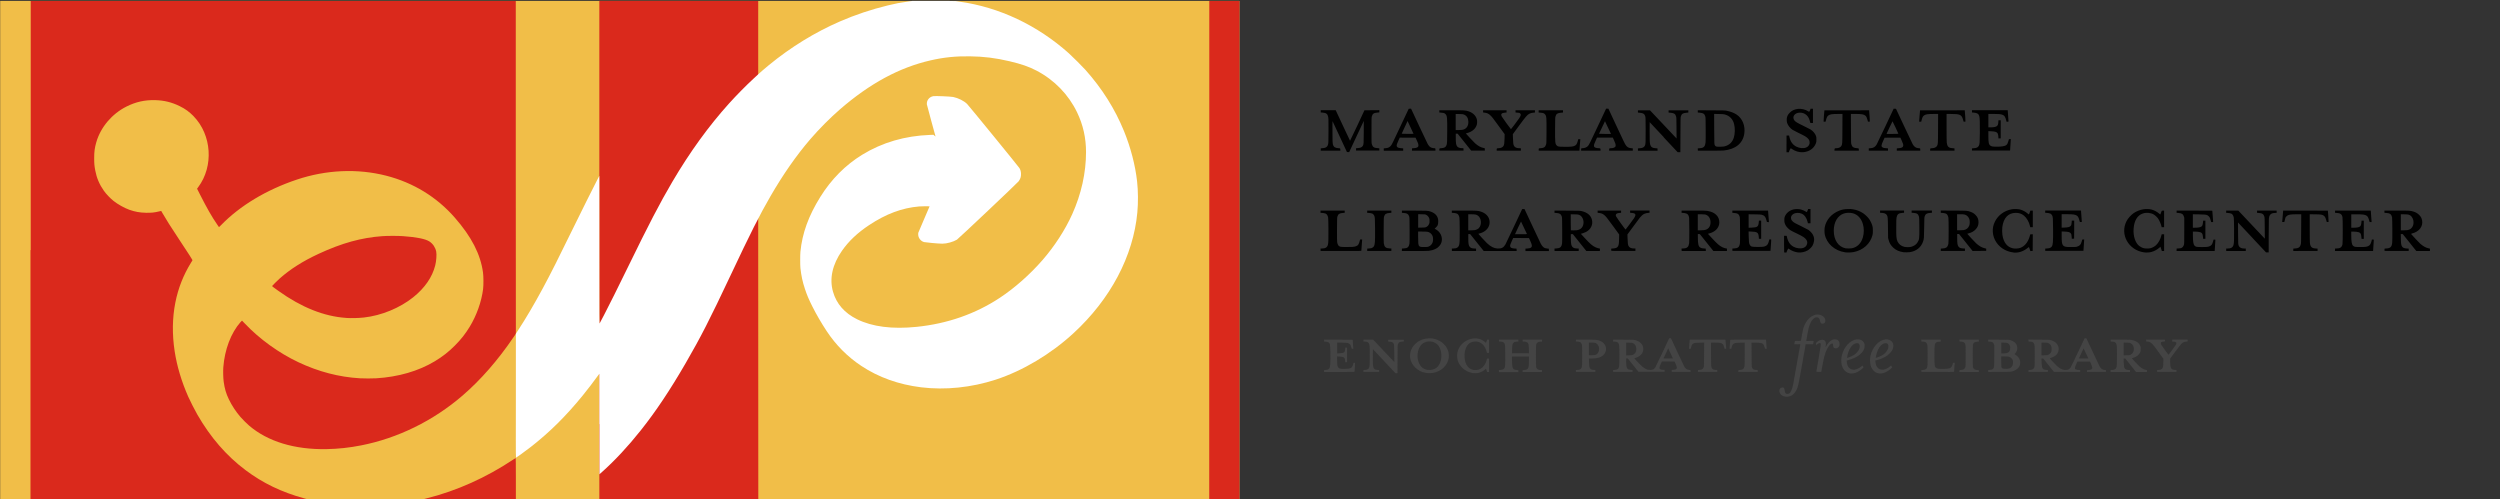
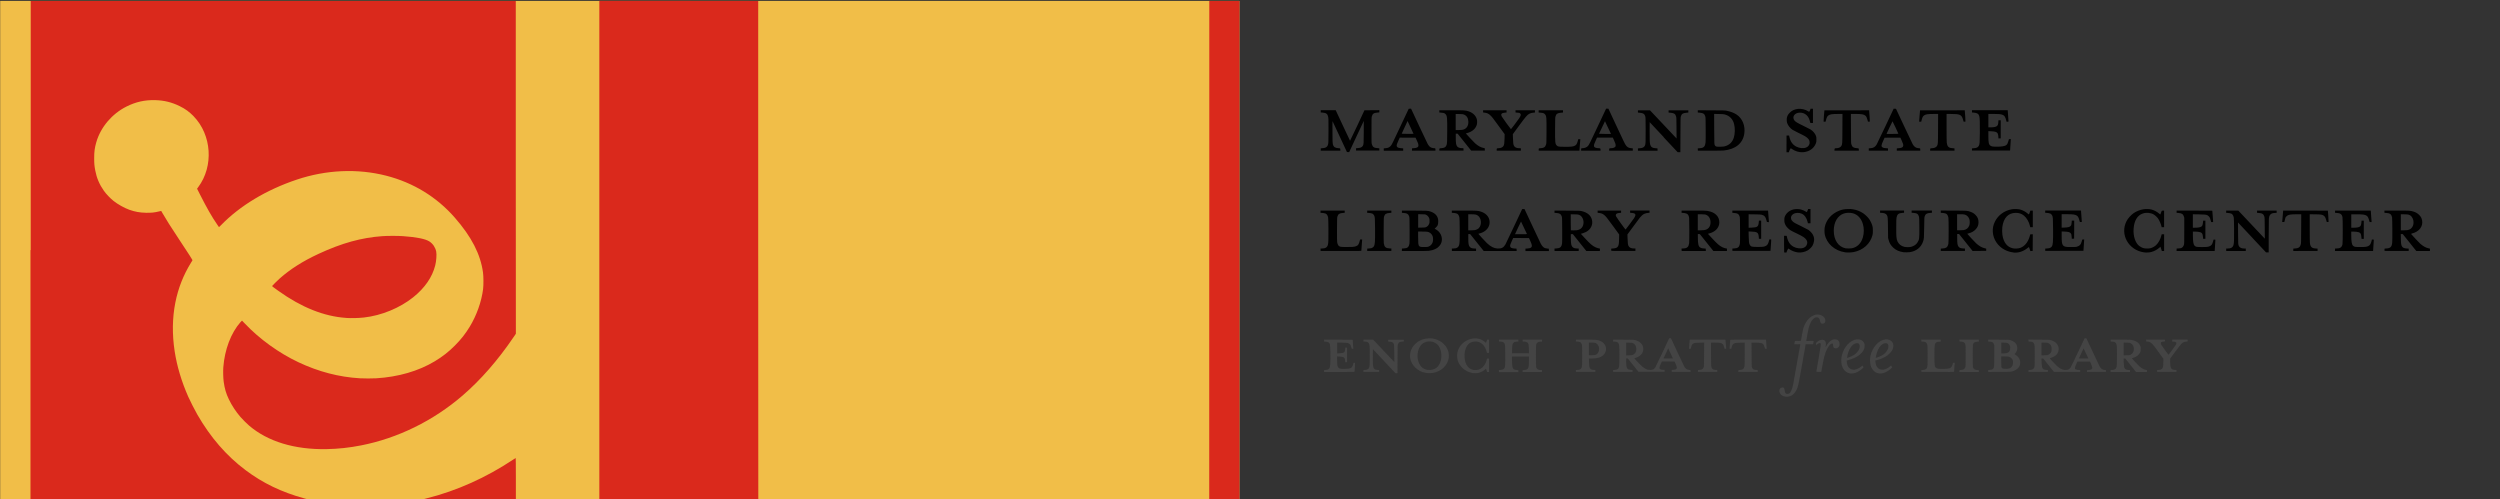
<svg xmlns="http://www.w3.org/2000/svg" id="Layer_1" data-name="Layer 1" version="1.1" viewBox="0 0 8192 1635.5">
  <rect x="0" y="0" width="8192" height="1635.5" fill="#333333" stroke="none" />
  <defs>
    <style>
      .cls-1 {
        fill: #f1be48;
      }

      .cls-1, .cls-2, .cls-3, .cls-4, .cls-5 {
        stroke-width: 0px;
      }

      .cls-2 {
        fill: #000;
      }

      .cls-3 {
        fill: #da291c;
      }

      .cls-4 {
        fill: #444;
      }

      .cls-5 {
        fill: #fff;
      }
    </style>
  </defs>
  <g id="text">
    <path id="text-2" class="cls-2" d="M5846.4,827.2c-.2-.2-.4-12.6-.4-27.5v-27.1h4.3c4,0,4.3,0,4.6,1.3,3.4,17.6,10.4,28.4,22.8,35,9,4.8,22.8,6.4,30.7,3.7,7.3-2.5,11.4-6.8,13.1-13.5,1.2-5,.5-9-2.7-13.7-4.3-6.4-10.3-10.4-31.4-20.5-20.1-9.6-22.7-11.2-28.7-17.2-5.5-5.4-8-9.3-10.3-15.7-1.3-3.7-1.5-5.1-1.5-11.2s.2-7.4,1.5-10.8c4.5-11.6,14.6-20.1,27.9-23.6,6.6-1.8,17.7-1.8,24.8,0,4.9,1.2,13.6,5,17.5,7.6l1.8,1.2,1.5-2.5c.8-1.4,1.8-3.7,2.2-5.2l.7-2.7h7.9v46.8h-8.6l-1-4.5c-2.8-12.6-10-22.8-19-26.8-9.3-4.1-20.7-3.6-28.1,1.2-5.8,3.7-8.3,9.1-7,15.1.8,3.9,2.3,6.2,5.8,9.4,4.2,3.8,8.8,6.3,28.8,15.9,9.9,4.8,19.8,9.8,22,11.3,5.4,3.6,12.1,10.7,14.7,15.7,3.8,7.2,4.9,13.3,3.9,20.6-.8,5.8-2.7,11.5-5.3,16-2.8,4.7-10.4,12.1-15.5,15-9.7,5.5-22.1,8-32.7,6.6-9.3-1.2-21.6-6.1-28-11.1-1.8-1.5-2.4-1.7-3.1-1.1-1.2,1-4.8,8.4-5.2,10.7l-.4,2h-3.6c-2,0-3.8-.2-4-.4h0ZM6045.8,826.7c-34-4.9-60.7-28.7-66.5-59.3-1.1-6-1.1-17,0-22.9,4.6-24,22.2-44.2,47-54,10-3.9,16.7-5.2,28.7-5.5,8.8-.3,11.5-.1,17.3.9,11.9,2,23.4,6.5,32.9,12.9,5.9,4,14.6,12.2,19,18.1,4.4,5.9,9.2,15.9,11.2,23.2,1.4,5.1,1.5,6.8,1.6,15.5,0,8.2-.2,10.6-1.2,14.8-7.1,28.2-30.7,49.5-61.3,55.5-8.2,1.6-21,2-28.7.9h0ZM6068.8,813.4c17.2-3.5,29.8-16.1,35.4-35.4,4.1-14.2,4.2-30,0-44.1-5.3-18.3-17.2-31-32.7-35-9.3-2.4-21-2.2-29.5.7-20.5,6.8-33.2,28.4-33.1,56.3,0,30.9,15,53.1,38.9,57.8,4.3.8,16.4.7,21-.2h0ZM6597.5,827.2c-9.4-1-19.4-4-28-8.4-23-11.8-38.1-34.4-39.5-59-.7-12,1.5-22.5,7-33.7,10.4-21.2,31.3-36.4,55.7-40.4,7.9-1.3,20.4-.9,26.7.8,9.4,2.6,18.4,7.4,24.7,13.1,4.5,4.1,4.2,4.2,7.1-4l1.9-5.5h8v54.3h-8.5l-.7-3.3c-3.1-13.8-10.9-27.4-19.9-34.6-7.9-6.4-16.1-9.1-26.9-9-24.6.1-39.9,16.4-43.9,46.6-.9,6.6-.7,18.7.3,25.6,3.6,24.6,15.5,39.8,34,43.9,6.9,1.5,17.7,1,23.8-1.1,14.9-5.1,26.1-18.6,31.8-38.4.8-2.7,1.4-5.2,1.4-5.6s1-.8,4.3-.8h4.3l-.2,27.3-.2,27.3-3.8.2-3.8.2-1.9-5.9c-1-3.3-2.1-6.3-2.4-6.8-.4-.6-1.6,0-5.5,3.2-13.8,11-29.9,16-46,14.3h0l.2-.3ZM7026,827c-51.2-6.9-80.3-58.8-57.7-102.5,4.6-8.9,14.1-19.6,23-25.9,8.6-6.1,21.4-11.2,32.5-12.9,8.6-1.4,20.4-.9,27.3,1.2,9.3,2.8,17.8,7.4,24.5,13.4,2.4,2.2,3.2,2.6,3.6,2,.4-.7,1.4-3.2,4.1-10.8.4-1.2.8-1.3,4.2-1.3h3.8v54.3h-8l-.4-1.9c-1.7-8.1-6.3-18.8-11-26-3-4.5-9.7-10.9-14.2-13.6-9.8-5.9-24.4-7.3-35.9-3.5-17.9,5.9-28.4,23.1-30.4,49.6-1.8,24.2,5.6,47.1,18.6,57,4.4,3.3,10.8,6.4,15.8,7.4,5.1,1.1,15,1.1,20.2,0,5.8-1.2,13.7-5.4,18.6-9.8,8.1-7.4,15.1-20.1,18.1-33.1l.7-3h8v54.9h-7.5l-1.5-5c-.8-2.7-1.9-5.9-2.4-7l-.8-2-3.1,2.9c-6.9,6.3-16.9,11.7-26.5,14.3-6.1,1.7-16.5,2.3-23.4,1.3h-.2ZM6237.9,826.6c-14.9-2.2-25.4-6.9-34.2-15.2-8.1-7.6-12.4-14.8-15.3-25.8l-1.5-5.8-.4-32.4c-.4-35.7-.6-37.8-4-43.1-2.9-4.5-9.3-6.8-18.9-6.9h-3v-7.5h78.6v7.3l-5.3.4c-12.7.9-17.1,4.2-19.3,15.2-.8,3.9-1,9.2-1,34.6s0,35.4,4.3,44.2c4.3,8.7,11.7,14.6,21.9,17.2,5.2,1.4,17.4,1.4,22.5,0,9-2.4,16.3-7.2,20.4-13.6,6.6-10.1,6.9-12.7,6.6-50.9-.2-24.5-.4-31-1.1-33.7-2.5-9.5-6.5-12.2-19.1-13.1l-5.1-.3v-7.3h66.5v7.3l-5.3.4c-11.7.8-16.3,3.8-18.7,12.2-.9,3-1,7.8-1.4,35.6-.4,34.4-.6,37.1-3.6,46-6.6,19.4-22.4,31.9-44,34.9-4.2.6-16.2.7-19.4.2h-.2ZM7382,780.7c-24-25.5-44.7-47.5-46-49l-2.5-2.6.2,35c.2,36.8.2,37.5,2.9,42.5,2.7,5.2,8.8,7.8,18.1,7.8h4.3v8.1h-64.2v-8.1h4.3c11.4,0,17.2-3.5,19.7-11.8,1.7-5.7,2.1-18.3,1.8-52.7-.2-21.4-.5-34.7-1-36.9-1.2-6.4-3.9-10.8-7.8-12.9-2.2-1.1-9.5-2.4-13.8-2.5h-3.3v-7.5h39.8l43.4,46,43.4,46-.2-34.3c-.2-30.6-.3-34.7-1.2-37.8-2.5-8.5-7-11.5-18.7-12.2l-5.3-.4v-7.3h64.2v7.3l-5.7.4c-8.1.5-11.4,1.6-14.6,4.9-3.2,3.3-4.4,6.9-5.2,14.9-.3,3.1-.6,28.9-.6,57.6v51.9h-8.6l-43.6-46.4h.2ZM4327.2,818.3v-4h4.3c11.4,0,17.2-3.5,19.7-11.8,1.7-5.6,2.1-19,1.8-53.1-.2-20.9-.5-34.3-1-36.5-1.2-6.4-3.9-10.8-7.8-12.9-2.2-1.1-9.5-2.4-13.8-2.5h-3.3v-7.5h79.2v7.3l-5.3.4c-11.7.8-16.3,3.7-18.7,12.2-.9,3.1-1,7.3-1.2,41-.1,26.3,0,39,.5,42.3.8,5.7,3.2,11.1,5.7,12.8,4.1,3,5.7,3.2,23.5,3.4,18.1.2,26-.3,31.8-2.3,7.7-2.6,9.9-5.9,13.6-20l.6-2.5h6.8l-.2,2.2c-.3,2.8-2.5,32.8-2.5,34.3s-1.1,1.1-66.8,1.1h-66.8v-4h-.1ZM4480,818.5l.2-3.9,5.5-.4c3-.2,6.3-.6,7.2-.8,3.4-.9,7-3.2,8.6-5.7,4.1-6.3,4.6-13.7,4.3-57.8-.3-35.9-.5-38.7-3-43.8-1.3-2.5-3.6-5-5.7-6.1-2.2-1.1-9.5-2.4-13.8-2.5h-3.3v-7.5h79.2v7.3l-5.3.4c-11.7.8-16.3,3.7-18.7,12.2-.9,3.1-1,7.3-1.2,43.3-.1,26.4,0,41.2.4,43.9,1.9,12.4,6.3,16.3,18.9,16.9l5.9.3v7.9h-79.3l.2-3.9v.2ZM4593.8,818.4v-4l5.9-.3c12.7-.6,17.1-4.5,18.9-16.9.4-2.7.6-17.5.4-43.9-.2-36-.3-40.2-1.2-43.3-2.5-8.5-7-11.5-18.7-12.2l-5.3-.4v-7.3h39.7c42.8,0,45.7.2,54.2,3.1,16.4,5.6,25.1,16.4,25.1,31.3s-2.8,15.6-8.6,21.8l-3.1,3.3,2.8,1.4c15.3,7.8,23.8,25,20.1,40.7-1.5,6.3-4.2,11-9.3,16.1-3.9,4-5.6,5.2-10.7,7.7-6.6,3.3-13.9,5.4-22.2,6.4-3.3.4-20.1.6-46.7.6h-41.5v-4h.2ZM4681.1,808c6.5-2.6,10.6-6.9,13.4-13.9,1.7-4.4,1.9-14.4.2-19.3-1.6-4.9-4.7-9-8.9-11.8-5.4-3.7-8.9-4.2-25.3-4.2h-13.6v17.5c0,9.6.3,19.4.6,21.7,1.3,10.2,4.1,11.8,20.5,11.5,8.5-.1,10.2-.3,13-1.4h0ZM4673.2,744.1c4.4-2.2,7.1-4.9,9.3-9.6,1.7-3.6,1.8-4.2,1.8-10.2s-.3-7-1.3-9.7c-1.7-4.4-5.7-8.7-9.8-10.7-3.2-1.6-3.6-1.6-14.7-1.8l-11.4-.2v44.1l11.4-.2c11.2-.2,11.5-.2,14.8-1.9h0v.2ZM4757.4,818.3v-4h4.3c11.4,0,17.2-3.5,19.7-11.8,1.7-5.6,2.1-19,1.8-53.1-.2-20.9-.5-34.3-1-36.5-1.2-6.4-3.9-10.8-7.8-12.9-2.2-1.1-9.5-2.4-13.8-2.5h-3.3v-7.5h39.5c43.5,0,46.2.2,56.1,3.5,14.6,4.9,24.4,14.4,27.3,26.7,2.7,11.4-.4,22.9-8.3,31.3-6.1,6.5-12.6,10.2-22.1,13-3,.8-5.5,1.6-5.6,1.7-.3.3,23.6,26.1,28.2,30.5,12.2,11.5,23,17,34.6,17.6,13.2.7,19.8-2.8,26-13.4,1.3-2.2,14.1-29.2,28.6-60l26.3-55.9h7.6l25.3,54.2c13.9,29.8,26.6,56.7,28.2,59.7,3.9,7.2,9.1,12.7,13.7,14.2,1.7.6,5.2,1.2,7.8,1.4l4.6.3.2,3.9.2,3.9h-76.9v-7.9l5.9-.3c6.8-.4,10.7-1.6,13.1-3.9,3.4-3.4,2.7-8.1-3.3-21.4l-4.1-8.9-25.9-.2-25.9-.2-4,8.8c-5,11.1-6.1,14.2-6.1,17.4,0,5.3,4.4,7.8,15,8.4l6.1.3.2,3.9.2,3.9h-108l-22.2-27.7-22.2-27.7h-6.1v13.7c0,18.4,1,23.9,5.2,28.6,2.7,3,7.1,4.6,14.3,4.9l5.9.3v7.9h-79.2v-4h0v-.2ZM5003.5,766.8c-1.4-3.4-19.1-40.9-19.4-40.9s-4.4,8.7-9.3,19.2-9.3,19.9-9.7,20.8l-.8,1.6h19.7c15.6,0,19.7-.2,19.4-.7h0ZM4831.7,754.2c5.2-.7,11.6-3.8,14.4-7,10.1-11.1,8.3-32.6-3.4-40.7-5.3-3.6-8.7-4.3-20.9-4.3h-10.6v52.6h8.2c4.5,0,10.1-.3,12.3-.6h0ZM5093.8,818.4v-4l5.9-.3c12.7-.6,17.1-4.5,18.9-16.9.4-2.7.6-17.5.4-43.9-.2-36-.3-40.2-1.2-43.3-2.5-8.5-7-11.5-18.7-12.2l-5.3-.4v-7.4l41.8.2c40.4.2,41.9.2,47.1,1.5,18.5,4.3,30.1,14,33.7,28.2,2.1,8.2,1.3,15.5-2.4,23.4-3.4,7-9.7,13.2-17.4,17-3,1.5-8,3.4-11,4.3l-5.5,1.5,12,13c19.1,20.7,25.7,26.4,36.1,31.2,4.4,2,11,4.1,13.3,4.1s1,.6,1,4v4h-44.5l-22-27.6-22-27.6h-6.6l-.2,7.8c-.2,9.7.7,23.6,1.9,27.5,2.5,8.3,8.3,11.8,19.7,11.8h4.3v8.1h-79.2v-4h0ZM5167.8,754.2c8.1-1,14.9-5.7,18.2-12.3,7-14.3,1.3-32.9-11.7-38-3-1.2-4.5-1.3-15.3-1.5l-12-.2v26c0,14.3.2,26.1.4,26.4.6.6,15.5.4,20.4-.2v-.2ZM5279.7,821.6c-.2-.4-.2-2.2-.1-3.9l.2-3.1,5.8-.4c9-.5,13.5-2.5,16.2-7.1,2.6-4.5,3.3-8.8,3.6-24.3l.3-14.5-18.9-26c-21.2-29.1-25.3-34.3-30.9-38.4-4.8-3.6-8.8-5.1-15.5-6l-5.3-.6v-7.3h76.9v7.3l-4.8.4c-8.6.7-12.5,2.9-12.5,7.1s1,3.8,2.5,6.5c2.5,4.8,28.7,41.2,29.5,40.9.5-.1,23.3-30.7,27-36.2,8.7-12.8,6.9-17.3-7.5-18.4l-4.6-.4v-7.3h63.6v7.5h-2.5c-4.5,0-11.6,1.6-15.1,3.4-4.2,2.1-9.5,6.7-14.1,12.4-1.9,2.3-11.8,15.6-22,29.6l-18.7,25.4.4,13.3c.4,13.6,1.2,20.5,3,24.1,3,5.9,8.7,8.6,18.5,8.6h4.3v8.1h-39.3c-32.8,0-39.4-.1-39.6-.8h-.4ZM5510.1,818.4v-4l5.9-.3c7.3-.4,10.9-1.6,14-4.7,2.6-2.6,4-6.3,5-12.6.8-5.3.7-76.8,0-82.4-1.1-8.1-3.5-12.3-8.3-14.4-3.1-1.4-9.1-2.5-13.8-2.5h-2.7v-7.5h39.5c32,0,40.4.2,44.7.9,16.7,2.7,28.3,9.5,34.9,20.2,4.1,6.7,5.6,16.1,3.9,24-3,14.2-14.1,24.7-31.4,29.5l-5.3,1.5,11.7,12.7c18.7,20.2,25.7,26.4,35.6,31.3,3.9,1.9,11.4,4.3,13.7,4.3s1.3.2,1.3,4v4h-44.5l-22.1-27.6-22.1-27.6-3.3-.2-3.3-.2v10.6c0,22.7,2,30.7,8.6,34.1,3.6,1.9,5.1,2.3,11.7,2.7l5.5.4.2,3.9.2,3.9h-79.3v-4h-.3ZM5583.8,754.1c13.6-1.9,21.2-11,21.3-25.4,0-13.6-6.7-23.3-18.2-26-1.4-.3-7.2-.6-13-.6h-10.6v52.6h8.1c4.4,0,10-.3,12.5-.6h0ZM5676.6,818.4v-4l5.9-.3c12.7-.6,17.1-4.5,18.9-16.9.4-2.7.6-17.5.4-43.9-.2-36-.3-40.2-1.2-43.3-2.5-8.5-7-11.5-18.7-12.2l-5.3-.4v-7.3h116.8l.3,1.3c.2,1.2,2.7,33.8,2.7,35.6s-.9.7-3.3.6l-3.3-.2-.8-3.2c-3.4-13.7-6.9-18.1-16.3-20.6-3-.8-7.5-1-23.3-1.2l-19.5-.3v44.2l9.4-.4c19.6-.7,22.7-3.1,23.9-18.5l.4-4.5h7.4v59.5h-7.4l-.4-5.1c-.7-9.7-2.4-13.5-6.8-15.7-3.7-1.8-7.2-2.3-17.4-2.8l-9.2-.4.3,16.1c.4,17.6,1.1,23.4,3.7,27.8,3.5,6.1,6.4,6.8,25.4,6.8s21.1-.5,26.7-3.2c5.7-2.8,7.8-6.1,10.7-16.9l1.2-4.5h3.1c3.7,0,3.5-2.5,1.9,20.2-.6,9.4-1.2,17.1-1.2,17.2,0,0-28.1.1-62.4.1h-62.4v-4l-.2.4ZM6359.5,818.5l.2-3.9,5.8-.4c6.5-.4,8.6-1,12.2-3.1,3.1-1.8,5.6-6.6,6.8-12.7,1.1-5.9,1.1-79.2,0-85-1.3-7-3.9-11.3-7.9-13.4-2.2-1.1-9.5-2.4-13.8-2.5h-3.3v-7.6l42.1.2c46.5.2,45,.1,55.7,4.1,7.1,2.6,11.1,5.2,16.1,10.2,6.8,6.7,9.8,14.1,9.8,23.7s-2.9,16.7-9.4,23.5c-6.1,6.5-12.9,10.3-22.8,13-2.5.7-4.6,1.3-4.7,1.4-.3.3,24.4,26.9,28.7,30.9,9.5,8.8,18.3,14,27.9,16.4l5.5,1.4v7.3l-22.3.2-22.3.2-22.2-27.8-22.2-27.8h-6.1v13.2c0,18.5,1,24.3,4.9,28.9,2.9,3.3,7,4.8,14.6,5.2l5.9.3v7.9h-79.3l.2-3.9h-.1ZM6433.6,754.1c9.6-1.4,16-6.4,19.4-15.3,1.8-4.5,2-15,.4-20-1.5-4.8-5.1-10-8.7-12.4-5.4-3.6-8.9-4.4-21.1-4.4h-10.6v52.6h8.2c4.5,0,10.1-.3,12.3-.6h.1ZM6701.7,818.5l.2-3.9,5.5-.4c3-.2,6.3-.6,7.2-.8,3.2-.8,7.2-3.3,8.6-5.5,4-6.1,4.6-13.7,4.3-57.6-.3-36.4-.5-39.1-3-44.3-1.3-2.5-3.6-5-5.7-6.1-2.2-1.1-9.5-2.4-13.8-2.5h-3.3v-7.5h117.4v1.3c0,.7.5,7.9,1.2,16s1.2,16,1.2,17.5v2.7h-6.2l-1.9-6.5c-2.4-8.3-4.3-11.7-7.8-14.2-5.7-3.9-11.7-4.7-33.4-4.8h-16.6v44.1l8.8-.3c12.7-.5,17.6-1.8,20.9-5.6,2-2.3,2.6-4.9,3.1-11.7l.4-5.6h7.9v29.6c-.1,0-.3,29.6-.3,29.6l-3.8.2-3.8.2-.4-6c-.4-7.1-1.1-9.6-3.1-12-3.2-3.8-8-5.1-21.2-5.6l-8.5-.3v15.3c0,32.7,2.3,35.7,28,35.7s19.3-.6,24.9-2.3c3.2-1,4.5-1.8,7-4.3,2.8-2.8,3.2-3.5,5.2-9.9,1.2-3.8,2.2-7.2,2.3-7.6.1-.5,1.3-.7,3.3-.7h3.1l-.2,3.3c-.1,1.8-.7,10.2-1.2,18.6l-1,15.3h-62.6c0,.1-62.6.3-62.6.3l.2-3.9h0l-.3.2ZM7132.3,818.4v-4l5.9-.3c3.3-.2,6.9-.6,8-.9,5.1-1.5,8.5-5.5,10.2-11.6.9-3.4,1-7.4,1-46v-42.2l-1.3-4.2c-2.5-7.9-7.1-10.7-18.6-11.5l-5.2-.3v-7.3h58.5c0,.1,58.5.3,58.5.3l1.3,16.5c.7,9.1,1.3,17.5,1.3,18.6v2.2h-6.3l-.9-3.3c-2.1-7.4-2.5-8.6-3.3-10.6-1.2-2.8-4.8-6.7-7.4-8.1-5.1-2.6-8.4-3-29-3.3l-19.5-.3v44h6.5c10.7,0,17.8-1.2,21.3-3.6,3.3-2.2,4.5-5.2,5.3-12.8l.7-6.7h7.3v59.5h-7.4l-.4-5.3c-1-13.2-3.9-16.3-16.8-17.8-2.9-.3-7.7-.6-10.8-.6h-5.6v10.3c0,22.3,1.5,31.7,5.7,36,3.9,3.9,6.2,4.4,23.4,4.4s21.2-.5,26.7-3.1,7.7-5.9,10.4-15.5l1.6-5.9h3c2.8,0,3,.1,3,1.3,0,2.2-1.7,30-2.1,33.2l-.3,3h-124.8v-4h0ZM7514.6,818.5l.2-3.9,5.5-.4c6.5-.4,8.1-.8,11.6-2.6,3.4-1.8,5.5-4.9,7.1-10.4,1.2-4.4,1.3-5.3,1.5-51.8l.2-47.3h-14.4c-21.6,0-28.6,1.3-33.6,6.3s-3.4,4.1-6.6,15.8l-.9,3.3h-7l.3-2.7c.2-1.5.9-10,1.6-18.8l1.3-16h73.3c40.3,0,73.3.2,73.3.4s.6,8.5,1.4,18.4,1.2,18.1.9,18.4c-.2.3-1.7.4-3.2.3l-2.8-.2-2.1-7.1c-2.4-8.1-4.2-11.1-8.2-13.8-4.8-3.3-9-3.9-28.3-4.1l-17.2-.2v44.4c0,25.9.2,46.5.6,49.5,1.5,13.2,6,17.5,19.3,18.3l5.8.4v7.5h-39.8c0,.1-39.8.3-39.8.3l.2-3.9h-.2ZM7651.5,818.3v-4h4.3c12.1,0,17.6-3.7,20-13.3,1.2-4.6,1.2-85.5,0-90.2-2.3-9.1-6.8-12.3-19-13.1l-5.3-.4v-7.3h117.1l1,14.3c.6,7.9,1.2,16.3,1.4,18.8l.3,4.5h-6.5l-.9-3.3c-3.1-11.2-5-15-9.2-17.7-5.4-3.5-11.8-4.3-33.1-4.4h-16.9v44h6.5c10.7,0,17.8-1.2,21.3-3.6,3.3-2.2,4.6-5.4,5.3-12.9l.6-6.6h7.3v59.5h-7.3l-.7-6.9c-.9-9.8-2.7-12.8-8.7-14.8-3.5-1.2-11.7-2.1-18.8-2.1h-5.6v9.7c0,22.9,1.5,32.3,5.7,36.5,3.9,3.9,6.2,4.4,23.4,4.4s21.2-.5,26.7-3.1,8.1-6.6,10.6-16.2l1.3-5.2h3.1c3,0,3.1,0,3.1,1.8,0,2.6-1.7,29.2-2.1,32.8l-.3,3h-124.8v-4h0l.2-.2ZM7813.6,821.6c-.2-.4-.2-2.2-.1-3.9l.2-3.1,5.8-.4c13.6-.8,17.9-5.1,19.3-19.4.9-8.4.4-79-.5-83.1-2.3-9.8-6.9-13.2-19.3-14l-5.7-.4v-7.3h39.7c43.1,0,45.3.1,55.2,3.2,8.1,2.6,13.5,5.7,18.8,11,5.7,5.6,8.4,10.7,9.8,18.3,3.5,19.4-10,36.9-32.7,42.4q-4.1,1-3.1,2.2c5.8,6.8,26.5,28.7,30,31.8,9.3,8.1,18.8,13.3,27.6,15l3.8.7v7.8h-44.8l-22.1-27.7-22.1-27.7h-6.5l.3,15.2c.3,16.4.9,20.5,3.6,25.1s6.8,6.4,15.9,7l6.1.4v7.5h-39.5c-33.1.3-39.5.2-39.8-.5h.1ZM7887.4,754.2c5.8-.8,9.9-2.6,13.4-5.8,5.4-4.9,7.9-11.4,7.9-20.2s-4.4-19.2-12.3-23.2c-4.5-2.3-7.7-2.8-18.8-2.8h-10.6v52.6h8.2c4.5,0,10-.3,12.1-.6h0ZM4413.8,498.5c-.2-.3-10.7-23-23.5-50.5s-23.5-50.4-23.8-50.9-.4,13.4-.3,35c.2,30.6.3,36.4,1.1,39.8,1.2,5,3.3,8.7,6.1,10.5,2.7,1.8,8.1,3.2,12,3.2s3.8.2,4.8.4q1.8.4,1.8,4v3.7h-64.2v-7.5l1.9-.3c1-.2,3.9-.4,6.4-.6,7.5-.5,12.4-3.5,14.7-9,2.2-5.3,2.4-9.5,2.4-49.2s-.2-39.4-.8-42.8c-2-11-6.3-14.4-19.1-15.4l-5.5-.4v-7.4h49l23.3,49.9c12.8,27.4,23.4,50.1,23.7,50.3.2.2,10.9-22.1,23.8-49.7l23.4-50.2,24.4-.2,24.4-.2v7.3l-7.1.7c-11.5,1.1-15.1,3.8-17.6,12.9-.9,3.4-1,7.3-1,45.1s0,41.7,1,44.9c1.5,5.2,3.1,8,5.7,10,2.8,2.1,5.3,2.8,10.3,3.2,2.1.2,4.9.4,6.2.6l2.5.3v7.4h-76.3v-7.5l1.9-.3c1-.2,3.9-.4,6.4-.6,6.9-.5,11.8-3.1,14.1-7.5,2.6-5,2.7-5.6,2.9-44.5.1-20.3,0-36.9,0-36.7-.2.2-10.9,23.2-24,51.1l-23.7,50.9-3.5.2c-1.9,0-3.6,0-3.8-.3h0v.3ZM5854.1,471.5v-27.5h8.5l.7,3.6c3,15.5,10.6,26.5,22.5,32.7,11,5.7,24.7,6.8,33.3,2.7,4.5-2.1,7-4.6,9-8.6,1.7-3.4,1.8-4.1,1.6-8.2-.3-5.3-1.3-7.7-5-11.8-5.2-5.8-9.7-8.5-31.2-18.8-8.7-4.2-17.5-8.8-19.7-10.2-8-5.3-15.2-14.5-17.8-22.7-1.4-4.5-1.7-13.7-.5-18,1.7-6.4,4.1-10.3,9.5-15.7,7.4-7.3,14.8-10.7,26.7-12.2,10.5-1.3,24.5,2,33.4,7.9,2.4,1.6,3.2,1.9,3.6,1.3,1.3-1.9,3.2-6.1,3.6-7.8l.4-1.9h8v46.8h-4.3c-4.2,0-4.3,0-4.7-1.6-2.7-12.1-6-18.6-12.1-24.4-11.9-11.3-34.1-10.5-41.1,1.4-2.8,4.8-2.5,10.5,1.1,15.7,3,4.4,9.5,8.4,30.3,18.4,10.5,5,20.8,10.3,23,11.7,8.3,5.3,15,13.4,17.8,21.4,1.2,3.4,1.3,5,1.3,11.7s-.2,8.2-1.6,12c-6.5,17.2-22.3,28.1-42.6,29.4-12.1.8-25.7-3.3-36.4-10.9l-3.2-2.3-1.1,1.3c-1.7,2-4.3,7.5-4.7,9.9l-.4,2.1h-8v-27.5h.1ZM5451.7,449.3l-46-49-.2,28.1c-.2,30.2.3,40.3,2.2,46.5,2.1,6.9,6.7,10,15.6,10.6,2.4.2,5.2.4,6.2.6l1.9.3v7.5h-64.2v-7.5l1.9-.3c1-.2,3.9-.4,6.4-.6,7.1-.5,11.8-3.1,14.3-7.9,2.7-5.2,2.9-9.8,2.7-52.6-.2-36-.3-40.4-1.2-43.5-2.4-8.1-6.5-11-17.5-12l-6.6-.6v-7.3h39.6l39.9,42.2c21.9,23.2,41.5,44,43.5,46.1l3.6,3.9-.2-34.1c-.2-30.2-.3-34.5-1.2-37.6-2.5-8.9-6.2-11.5-17.6-12.6l-7.1-.7v-7.3h64.7v7.3l-7.1.7c-11.4,1.1-15,3.7-17.6,12.6-.9,3.2-1,8.2-1.2,60l-.2,56.5h-9l-46-49h0l.4-.3ZM4534.2,490v-3.7l1.9-.3c1-.2,3.7-.4,5.9-.6,7.1-.5,12-3.2,16.4-8.9,3-3.9,4.4-7,34.4-70.7l23.3-49.4,3.8-.2,3.8-.2,1.1,2.2c.6,1.2,12.3,26.3,26.1,55.9,13.8,29.5,26.1,55.4,27.3,57.5,4.6,7.8,7.9,10.9,13.8,12.8,2,.6,4.9,1.2,6.4,1.2,5,0,5.3.2,5.3,4.4v3.7h-76.9v-7.5l1.9-.3c1-.2,3.9-.4,6.5-.6,5.4-.4,10.1-2.3,11.7-4.7,1.5-2.3,1.3-7.2-.6-12-.8-2.1-2.9-6.9-4.7-10.6l-3.1-6.8h-25.9c0-.1-25.9-.3-25.9-.3l-3.7,8.2c-5,11-6.4,15-6.4,18.1,0,5,4.2,7.6,13,8.2,2.5.2,5.5.4,6.5.6l1.9.3v7.5h-63.6v-3.7h-.2ZM4631.9,438.6c0-.1-4.4-9.6-9.8-21.2l-9.8-20.9-1.1,2.5c-.6,1.4-4.9,10.7-9.6,20.6-4.7,10-8.5,18.3-8.5,18.6s7.6.5,19.4.5,19.4-.1,19.4-.2h0ZM4716.3,490q0-3.7,1.8-4c1-.2,3.2-.4,4.8-.4,3.9,0,9.4-1.4,12-3.2,2.8-1.8,4.9-5.5,6.1-10.5.8-3.4,1-9.3,1.2-40.3.3-47.3-.2-52.1-5.6-57.7-3.1-3.2-4.9-3.8-13.7-4.7l-6.5-.7v-7.3h39.1c43.1,0,46.6.2,56.6,3.5,14.2,4.7,24,14.2,27.2,26.2,1.2,4.5,1.2,12.9,0,17.3-3.6,13.3-15.1,23.4-31.8,27.8-2.2.6-4.1,1.1-4.3,1.2-.4.3,26.2,28.7,30.4,32.4,10.3,9,18.4,13.4,28.4,15.4l3.2.6.2,3.9.2,3.9h-45l-22.1-27.7-22.1-27.7h-6.2v12.9c0,17.8,1.1,24.6,4.7,29,2.9,3.5,8.4,5.5,15.1,5.5s5.6.2,5.6,4.4v3.7h-79.2v-3.7h0v.2ZM4791.1,425.5c13.4-1.9,21.2-12.3,20.4-27.4-.5-11.6-5.5-19.2-14.9-22.9-2.8-1.1-4.5-1.3-14.9-1.5l-11.7-.2v52.7h8.5c4.7,0,10.3-.3,12.5-.6h.1ZM4904.2,490q0-3.7,1.8-4c1-.2,3.2-.4,4.8-.4,6.9,0,13.1-2.9,15.7-7.2,2.6-4.5,3.2-8.8,3.6-24.3l.3-14.5-18.3-25.1c-21.5-29.5-21.6-29.6-27.4-35.5-6-6.1-11.3-8.8-19.3-9.8l-5.6-.7v-7.3h76.9v7.4l-4.7.4c-12.2,1.1-15.1,4.6-10.7,13.2,1.8,3.6,29,41.1,29.8,41.1s19.5-25.2,26.2-34.8c6.2-8.9,7.5-13.3,4.5-16.3s-4.5-2.7-10.9-3.2l-4.8-.4v-7.3h63.6v7.4l-4.5.4c-5.9.5-8.9,1.3-13.4,3.4-6.8,3.2-12.3,9.5-34.6,40l-19.9,27.1.4,13.9c.4,14.9,1.1,20,3.5,24.5,2.5,4.8,8.6,7.6,16.3,7.6s6.1.1,6.1,4.4v3.7h-79.2v-3.7h-.2ZM5041.8,490q0-3.7,1.8-4c1-.2,3.2-.4,4.8-.4,3.9,0,9.4-1.4,12-3.2,2.7-1.8,4.7-5.2,6-10.1.9-3.3,1-8.2,1.2-40.6.3-46.9-.1-51.6-5-57.2-3-3.4-5.8-4.5-14-5.2l-6.8-.6v-7.3h79.8v7.3l-7.1.7c-11.4,1.1-15.1,3.7-17.6,12.6-.9,3.1-1,7.6-1.2,39.3-.3,45.2.2,50.2,5.4,55.4,3.8,3.8,5.4,4.1,24.5,4.3,23,.3,30.8-.6,36.4-4.4,3.6-2.4,5.5-5.8,7.7-13.5l1.9-6.9h6.8l-.3,3.3c-.2,1.8-.7,8.8-1.2,15.5s-1,13.6-1.2,15.5l-.3,3.3h-133.4v-3.7h-.2ZM5181.1,490c0-4.2.2-4.4,5.3-4.4s12.8-2.4,17.2-7.4c3.6-4.1,6.1-8.9,37.1-74.9l22.2-47.3h7.5l21.6,46.4c27.7,59.3,31.8,67.8,35,72.7,4.3,6.5,9.2,9.6,16,10.2,2,.2,4.5.4,5.5.6l1.9.3v7.5h-77.5v-3.7q0-3.7,1.8-4c1-.2,3.1-.4,4.6-.4,6.4,0,12.6-2.4,14.2-5.3,1-2,1-5.9,0-9.2-.4-1.4-2.5-6.5-4.7-11.4l-3.9-8.8h-51.7l-4.1,9.1c-5.2,11.6-5.9,13.5-5.9,17.2s1,4.8,3.9,6.3c2.2,1.1,7.2,2.1,10.8,2.1s3.9.2,4.9.4q1.8.4,1.8,4v3.7h-63.6v-3.7h.1ZM5278.1,437.2c-2.4-5.5-18.7-40-18.9-40s-18.5,38.5-19.5,41.1c-.1.3,8.6.5,19.5.5h19.7l-.7-1.6h-.1ZM5563.3,490v-3.7l2.5-.3c1.4-.2,4.1-.4,6.2-.6,11-.8,15.4-5.8,16.8-18.7.4-3.6.5-19.3.4-43.5-.2-33.7-.3-38.2-1.2-41.3-2.6-8.9-6.2-11.5-17.6-12.6l-7.1-.7v-7.3l44.4.2c42,.2,44.7.3,50.3,1.4,13.2,2.7,23.8,6.8,32.5,12.5,19.3,12.8,29,37,25.2,62.6-4.7,31.7-28.5,51.1-67.2,55.1-3.6.4-21.8.6-45.5.6h-39.5v-3.7h-.2ZM5652,479.3c14.4-3.8,24.4-13.2,29.1-27.5,4.3-12.9,4.7-31.4,1.1-45.6-4.1-16.1-14.6-26.9-30.3-31.1-4-1.1-6.6-1.3-19.8-1.5l-15.2-.3.2,49.1c.2,52.7.1,51.8,3.2,55.2,2.7,3,4.9,3.5,16.6,3.2,8.2-.2,11.4-.5,15-1.4h0ZM6011.3,490q0-3.7,1.8-4c1-.2,3.1-.4,4.8-.4,6.9,0,13.1-2.9,15.7-7.2,3.4-5.8,3.4-5.6,3.6-57.4l.2-47.6h-14.3c-19.9,0-26.1,1-31.7,4.8-3.6,2.5-5.6,6.1-7.7,14.1l-1.6,6.3-3.1.2c-1.7,0-3.3,0-3.5-.3s.2-8.7,1.1-18.7l1.6-18.2h73.2c0-.1,73.2-.3,73.2-.3l.3,3c1,8.9,2.5,33.7,2.1,34.1-.3.3-1.7.4-3.3.3l-2.8-.2-1.8-6.4c-2.2-7.8-3.6-10.6-6.7-13.2-5-4.3-12.6-5.6-33.3-5.6h-14.1l.2,47.6c.2,42.8.3,47.9,1.2,51.3,1.3,4.9,3.4,8.4,6,10.1,2.7,1.8,8.1,3.2,12,3.2s3.8.2,4.8.4q1.8.4,1.8,4v3.7h-79.8v-3.7h0ZM6123.5,490v-3.7l1.9-.3c1-.2,3.6-.4,5.7-.6,8.1-.6,13.8-4.3,18.3-11.8,1.3-2.2,13.9-28.4,27.8-58,14-29.7,26-55.2,26.7-56.7l1.3-2.8,3.8.2,3.8.2,26.4,56.4c14.5,31,27.3,57.9,28.4,59.8,4.9,8.3,10.4,12.2,18.1,12.8,7,.5,6.6.3,6.6,4.6v3.7h-76.9v-7.5l1.9-.3c1-.2,3.8-.4,6.2-.6,8.5-.6,12.7-3.2,13.1-8.3.3-3.5-.9-7.2-5.7-17.9l-3.7-8.2h-25.9c0,.1-25.9.3-25.9.3l-4.3,9.5c-7.3,16.1-7.5,19.6-1.3,22.7,2.5,1.2,4.3,1.7,8.1,1.9,2.7.2,5.7.4,6.8.6l1.9.3v7.5h-63v-3.7h0ZM6220.6,438.1c0-1.1-18.8-40.6-19.2-40.6s-19.5,40.3-19.5,41,8.7.3,19.4.3,19.4-.2,19.3-.7h0ZM6324.7,490q0-3.7,1.8-4c1-.2,3.1-.4,4.8-.4,6.9,0,13.1-2.9,15.7-7.2,3.4-5.8,3.4-5.6,3.6-57.4l.2-47.6h-14.3c-19.9,0-26.1,1-31.7,4.8-3.6,2.5-5.6,6.1-7.7,14.1l-1.6,6.3-3.3.2c-2.3.1-3.4,0-3.5-.6-.1-.4.5-8.8,1.3-18.7l1.6-17.9h73.2c0-.1,73.2-.3,73.2-.3l.3,3c1,8.6,2.5,33.7,2.1,34.1-.3.3-1.7.4-3.3.3l-2.8-.2-1.8-6.4c-4.6-16.4-9.7-18.7-40-18.7h-14v44c0,27.4.2,46,.6,49.5,1.4,12.7,5.8,17.6,16.7,18.4,2.1.2,4.9.4,6.2.6l2.5.3v7.4h-79.8v-3.7h0ZM6461.7,490v-3.7l1.9-.3c1-.2,3.9-.4,6.4-.6,7.2-.4,11.8-3,14.4-8.1s2.9-8.6,3.2-42.9c.3-33.4-.2-47.5-1.8-53.5-2.1-7.7-6.6-10.8-17.4-11.8l-6.6-.6v-7.3h117.1l1.3,17.8c.7,9.8,1.3,18.2,1.3,18.8s-.6,1-3.2,1h-3.2l-.6-2.5c-3.6-14.1-6.2-18-13.9-20.6-5-1.8-12.5-2.4-29.3-2.4h-15.8v44h6.5c11.9,0,18.1-1.3,21.8-4.5,2.8-2.4,3.9-5.6,4.4-13.3l.4-5.4h7.3v59.5h-7.5v-3c0-4.8-1.1-10.7-2.3-13.2-2.5-4.8-7.9-6.7-21.8-7.3l-8.8-.4v15.8c0,22.6,1.3,28.2,7.1,32.1,3.7,2.5,7.9,3.1,21.3,3.1s25.7-1.5,30.5-5.5c3.1-2.6,4.5-5.3,6.7-13l1.8-6.1,3-.2,3-.2v1.9c0,2.9-1.7,31.7-2.1,33.9l-.3,1.9h-124.8v-3.7h0v.3Z" />
    <path id="epfl" class="cls-4" d="M5847.9,1299.3c-9.9-2.1-16.8-9.3-17.4-17.9-.4-6,3-10.6,8.5-11.6,2.9-.5,6,.5,7.2,2.3.5.8,1.3,4.1,1.8,7.3s1.3,6.7,1.9,7.7c2,3.5,7.4,4.7,12,2.7,5.6-2.6,10.2-12.3,13.8-29.5,1.6-7.6,23.5-130.4,23.5-131.6s-2.2-.7-9.8-.7h-9.8l.3-2.2c.2-1.2.6-3.6,1-5.3l.6-3.2,10-.2c5.5,0,10-.4,10-.7,0-2,6-34.8,7.1-38.8,5.5-19.9,17.6-36.2,31.9-43.1,6.4-3.1,9.3-3.8,15.5-3.8s14.1,2.1,19.2,7c4,3.8,5.7,7.3,6,12.4.2,3.1,0,4.5-.9,6.1-1.4,2.6-5.3,4.6-8.8,4.6s-6.2-1.9-7.8-9.8c-1.5-7.6-3.1-9.8-7.9-11-11.4-2.9-23,11.2-29.4,35.6-1.3,5.1-7.5,38.7-7.5,40.8s5.2.5,12.2.5c11.3,0,12.2,0,11.9,1-.2.6-.6,3-1,5.5l-.7,4.5h-24.4l-11.2,62.9c-13,73.3-13.7,76.6-19.2,87.4-8.3,16.6-22.7,24.5-38.5,21.1h-.1ZM6059.3,1223c-7.2-2-14.5-7.3-18.5-13.6-10.3-16-9.6-41.7,1.5-63.6,13.1-25.7,38.2-39.8,56.1-31.6,4.1,1.9,8,5.6,9.9,9.5,1.5,3,1.6,3.8,1.6,9.6s-.9,10-5,16.9c-2.5,4.2-9.6,11.4-15,15.2-8.4,5.9-22.6,12-34.2,14.8l-4.5,1.1.4,4.4c1.3,15.3,7.9,23.8,19.9,25.5,4.8.7,8.2.2,13.8-2.1,5.1-2,9.8-4.8,14-8.3,1.9-1.6,3.6-2.9,3.7-2.9s1,1.3,1.8,3l1.5,3-3.1,3.1c-6.2,6.3-16,12.3-24.8,15.2-5,1.7-14.6,2.1-19.1.9h0ZM6058.8,1170.8c14.1-4.8,24.2-12,30.5-21.5,6-9.2,6.3-20.2.6-23.7-4.1-2.5-11.6-.9-17.8,3.8-5.5,4.2-11.5,13.6-15.2,23.6-1.4,4-4.5,16.5-4.5,18.4s.8,1.2,6.4-.7h0ZM6153.6,1223c-3.9-1.1-7.8-2.7-9.8-4.3-7.2-5.5-11.9-12.8-14.4-22.4-2.1-7.8-2.2-21.1-.3-30.1,6.1-28.7,27.2-51.7,49.6-54.2,7.1-.8,16,2.2,20.1,6.7,8.9,9.9,6.8,25.3-5.2,37.9-2.6,2.7-6.8,6.5-9.3,8.4-8.1,6-23.7,12.8-35.8,15.5l-3.4.8.4,4.7c.8,9.3,3.2,15.3,7.8,19.6,3.6,3.4,6.7,4.8,12.2,5.6,3.7.5,4.9.4,8.7-.5,6.6-1.7,13.2-5.2,19.7-10.6,1.5-1.3,2.9-2.2,3-2.1,0,.1.9,1.5,1.8,3l1.6,2.8-2.5,2.6c-6.9,7.1-18.8,14.1-27.9,16.4-5.4,1.4-12,1.5-16.5.2h.2ZM6150.7,1171.5c4.7-1.4,12-4.5,16-6.8,8.8-5.1,14.8-11.4,18.8-19.4,2.3-4.6,2.4-5.2,2.4-9.8s-.2-5.3-1.3-7.1c-3.9-6.3-14.7-4.8-23,3.3-7,6.8-12.7,18.8-15.8,32.9-1.3,5.9-1.4,7.8-.7,7.8s1.9-.4,3.6-.9h0ZM4535.6,1183.4l-36.9-39.4-.2,22.2c0,12.2,0,25.2.4,28.9,1.1,13,4.1,16.4,15.2,17.1l5.1.3v6.2h-51.5v-6.2l5.2-.3c8.8-.6,12.3-3,14.3-10,.9-3,1-7.3,1.2-32.1.3-32.9-.1-39.5-2.6-44.4-2.2-4.4-5.2-5.9-12.5-6.3l-5.3-.3-.2-3-.2-3h32.2l32.4,34.4c17.8,18.9,33.4,35.3,34.6,36.5l2.2,2.2-.2-27.7c-.2-29.1-.3-30-2.9-33.9-2.2-3.3-5.5-4.7-11.8-5l-5.4-.3v-6.2h51.5l-.2,3-.2,3-5.2.3c-8.6.5-11.7,2.6-13.9,9.2-1,3-1.1,6.4-1.2,48.7l-.2,45.5h-6.7l-36.9-39.4h0ZM4671.9,1221.9c-13.4-2.4-24.5-8-34-17.2-5.9-5.7-9.2-10.1-12.3-16.7-15.9-33.2,6.3-70.8,46.1-78.4,5.8-1.1,17.6-1.3,23.3-.3,9.4,1.6,19.2,5.4,27.1,10.6,4.3,2.8,13.4,11.7,16,15.5,2.9,4.3,6.3,11.5,7.7,16.2,1.6,5.4,2.2,17.4,1.2,22.7-4.6,24.3-24.7,42.9-51.1,47.5-6.2,1.1-18.1,1.1-23.9,0h-.1ZM4693.8,1211.2c5.9-1.5,8.9-2.9,13.2-6.2,10.8-8.1,16.9-24.4,16.1-42.4-.7-15.1-5.4-26.6-14-34.6-15.3-14.3-42.5-11.8-54.4,4.9-15,21-12.5,55.6,5.1,71,3.8,3.3,10.1,6.5,14.9,7.6,5.6,1.2,14,1.1,19.1-.2h0ZM4825,1222.2c-13.7-2.5-25.4-8.7-34.5-18.1-7.1-7.4-11.4-14.7-14.1-24.1-1.6-5.5-2.2-16.7-1.2-22.8,3.6-22,21.1-40.6,43.9-46.5,18-4.6,34.3-1,47.8,10.7l2.4,2.1,1.9-5.2,1.9-5.2h6.2v43.4h-6.7l-1.1-4.2c-4.4-17.2-15.5-29.7-29-32.5-8.2-1.7-17.6-.5-24.1,3-11.4,6.2-18.4,20.4-19.3,39.2-1.2,26.8,9.1,45.5,27.4,49.8,5.3,1.3,14.8.8,19.5-.8,12.2-4.4,21.7-16.2,25.6-31.8l1-4.1h6.6v43.9h-6.3l-.7-2.4c-.4-1.3-1.2-3.8-1.8-5.5l-1.1-3.1-2.4,2.2c-5,4.6-11.6,8.3-19.3,10.9-3.8,1.3-5.7,1.5-12.3,1.7-4.3.1-9,0-10.5-.3h0l.2-.3ZM4338.8,1215.6v-3.1l5.2-.3c11.4-.7,14.1-4.2,15-19.5,1.2-18.9.4-60-1.2-64.7-2-5.7-5.8-8.1-13.7-8.5l-5.3-.3v-6.2h46.8c25.8,0,46.8.2,46.8.4,0,1,1.7,23.8,2,26.6l.3,3.1-2.7-.2-2.7-.2-1.5-5.2c-2.4-8.1-3.8-10.2-8.7-12.4-4.2-1.9-9.3-2.4-23.8-2.4h-13.7v35.4l7.1-.4c15.6-.9,17.9-2.5,19.1-13l.6-5.8,2.9.2,2.9.2v47.4l-3,.2-3,.2-.6-5.7c-.7-6.9-1.9-9.3-5.6-11.1-2.5-1.2-10.5-2.3-17.3-2.3h-3.4l.3,14.3c.2,11.4.5,14.9,1.3,17.5,1.2,3.8,4.3,7.1,7.5,8,6.1,1.7,26.3,1.2,33.1-.8,5.6-1.7,8.7-5.6,10.9-14.2l1-4h2.5c3,0,2.8-1.5,1.6,15.9-.5,6.7-.8,12.6-.9,13.2,0,1-2.8,1-50,1h-50v-3.1h0l.2-.2ZM4911.7,1215.6v-3.1l5.1-.3c5.9-.3,9.5-1.7,11.8-4.4,3.6-4.3,4-9.7,3.8-45.9-.2-27.2-.3-30.5-1.3-33.4-2.2-6.6-5.3-8.7-13.9-9.2l-5.2-.3-.2-3-.2-3h63.7v6.4h-3.7c-8.5,0-13.1,2.5-15,8-1.2,3.3-2,13-2,22.8v7.4h55.6l-.3-12.9c-.3-13.5-.9-17.3-3.4-20.8-1.8-2.6-5.8-4.1-11.7-4.5l-5.2-.3-.2-3-.2-3h63.7v6.2l-5.4.3c-8.1.4-11.9,3-13.8,9.4-1.1,3.6-1,70.8,0,74.1,2.2,6.6,5.6,8.8,13.9,9.4l5.2.3v6.2h-63.7l.2-3,.2-3,5.1-.4c6.3-.5,9.8-2.1,12.1-5.4,2.5-3.6,3.3-9.3,3.3-25.3v-13.7h-55.5v10.3c0,11,.7,21.7,1.7,25.1,1.7,5.9,5.7,8.5,13.8,9l5.3.3v6.2h-63.6v-3.1h0v-.4ZM5163.8,1215.6v-3.1l5.1-.3c7.6-.4,11.4-2.4,13.5-7.1,2-4.6,2.4-10.9,2.1-42.8-.2-27.5-.3-30.9-1.3-33.8-2.2-6.6-5.3-8.7-13.9-9.2l-5.2-.3-.2-3-.2-3h32.1c34.7,0,37,.2,45.6,3.3,5.9,2.1,10.3,4.9,13.9,8.8,5.1,5.5,7.3,11.2,7.3,18.5s-2.4,13.5-8.3,19.4c-8.5,8.4-19.9,11.8-39.8,11.8h-8l.4,11.1c.4,12.1,1.1,16.9,2.8,20.2,2.1,4,7.2,6.2,14.8,6.2h3.1v6.4h-63.6v-3.1h-.2ZM5229.2,1162.4c4.1-2,7.5-5.8,9.2-10.1,1-2.5,1.3-4.5,1.3-8.8s-.3-6.2-1.3-8.8c-1.6-4.1-5.2-8.2-9-10.2-2.8-1.5-3.4-1.6-12.9-1.8l-10-.2v41.8l9.7-.2c9.2-.2,9.8-.3,13-1.8h0ZM5285.8,1215.6v-3.1l5.3-.3c8.1-.5,12.1-3.1,13.8-9,1.2-4.2,1.7-15.3,1.7-37.6,0-33.2-.7-38.9-5.2-43-2.5-2.3-6.1-3.3-11.9-3.3h-3.7v-6.4l34,.2c33.5.2,34,.2,38.9,1.5,7.2,2,12.9,5,17.2,9,4.2,3.9,6.2,7,7.7,12,2.1,6.9,1.1,15.8-2.6,22.1-3.7,6.2-13.3,12.8-22,15.1-1.9.5-3.5,1-3.6,1.1-.5.5,20.5,22.8,25.1,26.7,5.3,4.6,11.7,8.4,16.9,10.2,3,1,5,1.3,9.9,1.3,8.7,0,12.5-1.9,16.9-8.4,1-1.4,11.6-23.4,23.6-48.9l21.8-46.3,2.8-.2,2.8-.2,1.4,2.8c.7,1.5,9.7,20.6,19.8,42.4s19.7,41.9,21.1,44.7c5.2,10.2,9.1,13.3,17.5,14.1l4.3.4.2,3,.2,3h-61.9v-6.2l5.2-.3c5.6-.4,9.9-1.9,11-4,1.6-3,.7-7.2-3.7-16.7l-3.1-6.6-20.7-.2-20.7-.2-2.6,5.6c-7.4,15.8-7.3,19.4.8,21.3,1.8.4,5,.8,7,.8h3.6v6.4h-85.6l-17.5-21.9-17.5-21.9h-5.4v9.1c0,22.8,2.6,27.6,15.8,28.3l5.1.3v6.2h-63.6v-3.1h0v.2ZM5481.8,1174.3c0-.6-15.2-33.1-15.4-32.9,0,0-3.7,7.6-7.9,16.7l-7.8,16.6h15.6c8.6,0,15.6-.2,15.6-.4h-.1ZM5351.2,1162.5c7.9-3.9,12-12.7,10.4-22.7-1.1-7.2-4.4-12.1-10.2-15.2-2.8-1.5-3.4-1.5-12.9-1.7l-10-.2v41.8l9.7-.2c9.2-.2,9.8-.3,13-1.8h0ZM5563.9,1215.6v-3.1l4.8-.3c8.1-.5,12-3.1,14.1-9.3.9-2.7,1-6.7,1.2-41.7l.2-38.6-14.3.3c-15.9.3-19.1.9-23,4-2.7,2.2-4,4.9-5.6,11.1l-1.2,5h-2.8c-1.9,0-2.8-.2-2.8-.7s.5-6.6,1.1-13.7,1.1-13.6,1.1-14.3v-1.3h58.7c32.3,0,58.7,0,58.7.1,0,.5,2.3,28.1,2.3,28.9s-.4,1-2.7.9l-2.7-.2-1.3-5.1c-1.6-5.9-2.4-7.6-4.6-9.9-3.9-3.9-9.2-5-26.1-5h-12.3v36.6c0,22.7.2,38,.6,40.3,1.4,8.7,5.3,12,14.6,12.6l5,.3v6.2h-63v-3.1h0ZM5696.4,1215.7l.2-3,5.1-.4c9.3-.7,13.1-3.9,14.6-12.4.6-3.6.8-12.2.8-40.9v-36.3l-14.3.2c-12.7.2-14.7.4-18.1,1.5-6,2-8.4,5.2-10.7,14.4l-1.1,4.2h-2.8c-3.3,0-3.1,1.7-1.6-15.3.6-7,1.1-13.2,1.1-13.7,0-1,3.2-1,58.6-1h58.6l.3,3.3c.2,1.8.6,7.1.9,11.7s.7,9.9.9,11.7l.3,3.4-2.7-.2-2.7-.2-1.6-5.2c-1.8-6.1-2.8-8.1-5-10.2-3.7-3.5-9.4-4.5-25.5-4.5h-12.3l.2,39.2c.2,35.4.3,39.4,1.2,41.7,2.4,6.1,5.6,8.1,13.7,8.6l5.2.3v6.2h-63.7l.2-3h.2ZM5951.8,1218c0-.4,3.3-19.3,7.2-42.1,7.7-43.9,8.2-48.7,6.1-50.9-.6-.6-1.6-1.2-2.2-1.1-1.7,0-6,2.2-9.2,4.7l-3,2.3v-3.7c0-3.6,0-3.8,2.1-5.6,8.4-7.4,17.7-10.1,24-7,6,2.9,7.6,9.5,5.4,22.3-.3,1.5,0,1.2,1.1-.9,4.4-9.1,12.6-18.4,19-21.6,10.6-5.2,21.4-2.2,24.5,6.8,1.4,4.2,1.3,10.3-.3,13.4-3.3,6.3-11.8,9.1-16.5,5.3-2.4-1.9-2.9-3.3-3.2-8.6-.3-5.5-.9-6.2-4.2-5.6-4.4.8-10.7,8.1-15.8,18.2-6.5,12.9-10.4,27-15.6,56.5-1.4,8.2-2.8,15.7-3,16.6l-.3,1.6h-8c-6.1,0-8-.2-8-.7h-.1ZM6295.9,1215.7l.2-3,4.9-.4c7.6-.6,11.2-2.5,13.3-7.1,2-4.5,2.4-10.9,2.1-42.8-.2-27.7-.3-30.9-1.3-33.8-2.2-6.6-5.3-8.7-13.9-9.2l-5.2-.3-.2-3-.2-3h63.7v6.2l-5.3.3c-6.1.3-9.3,1.6-11.6,4.6-2.2,3-2.7,5.3-3.4,15.2-.7,11.4-.3,52.9.7,57.8,2,10.4,6.9,12.3,29.8,11.6,21.5-.7,25.1-2.5,28.6-14.4l1.6-5.4,2.8-.2,2.8-.2-.3,3.4c-.3,3-2,25.3-2,26.3s-24.1.4-53.5.4h-53.5l.2-3h-.3ZM6420.7,1215.7l.2-3,5-.4c8.5-.6,12.2-3.2,14.2-9.6.9-3,1-6.5,1-36.8s-.2-34.2-.8-36.4c-1.8-6.9-5.5-9.5-14.2-10.1l-5.2-.3-.2-3-.2-3h63.7v6.2l-5.4.3c-8.1.4-11.9,3-13.8,9.4-1.1,3.6-1,70.8,0,74.1,2.2,6.6,5.6,8.8,13.9,9.4l5.2.3v6.2h-63.7l.2-3v-.3ZM6514.9,1215.6v-3.1l4.8-.3c6.1-.4,8.6-1.3,11.1-3.7,4-3.9,4-4.2,4-43.2v-34.7l-1.3-3.3c-.7-1.8-2.1-4-3.1-4.8-2.3-2-6.8-3.2-11.6-3.2h-3.9v-6.4l34.3.2c33.7.2,34.3.2,38.6,1.5,11.8,3.6,19.3,10.3,21.7,19.4,2.2,8.5-.3,18.2-6.3,24-1.1,1.1-2.1,2.2-2.1,2.4s1.1.9,2.5,1.5,4.5,3.2,7.1,5.7c5.4,5.4,7.5,9.3,8.7,15.9,2.8,15.7-7.5,28.7-26.3,33.7-4.8,1.3-5.9,1.3-41.5,1.5l-36.6.2v-3.3ZM6584,1207.5c3.9-1.2,8.3-5.2,10.4-9.4,2.1-4.3,2.6-12.3,1.1-17-1.3-4.1-4.3-8.2-7.6-10.1-4.3-2.5-8.1-3.1-19.8-3.1h-10.6l.2,17.2c.2,15.2.3,17.4,1.2,19.1,1.4,2.5,3.2,3.6,6.9,4.2,4.4.7,14.7.2,18.2-.9h0ZM6575.2,1157.1c4.2-1.1,7.1-3,9.2-6.1,2.3-3.4,2.9-6.4,2.7-12.1-.2-4.1-.5-5.4-1.9-8-3.6-6.6-7.3-8.2-19.2-8.2h-8.3v35.3h7.1c4.5,0,8.3-.3,10.4-.9h0ZM6646.8,1215.7l.2-3,5-.4c8.3-.6,12.1-3.1,14.2-9.3.9-2.7,1-6.6,1.2-33.9.2-32.7,0-38.5-2.3-43.2-2.1-4.4-5.2-6-12.9-6.5l-5.2-.4-.2-3.1-.2-3.1,34.3.2c33.4.2,34.4.2,38.9,1.5,14.9,4.2,23.8,12.7,25.8,24.9,1.3,7.7-1.2,16.1-6.4,22.2-3.4,4-10,8.1-16,10-2.8.9-5.5,1.8-6.1,2-.8.3,1.1,2.6,8.7,10.8,5.3,5.7,11.6,12.2,14.1,14.5,11.5,10.7,22.7,15,33.7,13,4.9-.9,8.4-3.3,11.3-7.5,1.2-1.8,12.1-24.1,24.1-49.7l21.9-46.4,2.9.2,2.9.2,20.6,43.9c11.3,24.2,21.2,45.1,21.9,46.5,5,9.6,10.1,13.2,18.7,13.3h2.7v6.4h-61.9l.2-3,.2-3,5.1-.4c5.8-.4,10-2.2,11.3-4.5,1.3-2.5.4-6.5-3.4-15l-3.6-8.1h-41.3l-1.5,3.3c-6.1,13.2-7.5,17.8-6.1,20.3,1.1,2.1,5.3,3.6,11.3,3.9l5.4.3v6.2h-85.9l-17.6-22-17.6-22h-5.6v4.8c0,8.9,1.1,21.5,2,24,2.1,6,5.4,8.1,13.6,8.6l5.2.3v6.2h-63.7l.2-3h-.1ZM6841.3,1170.6c-8.1-17.6-13.4-28.8-13.7-28.8s-14.2,29.1-15.4,32.2c-.2.6,3.1.7,15.4.7h15.7l-1.9-4.2h-.1ZM6712.7,1162.2c4.2-2.1,6.6-4.6,8.7-9.2,1.1-2.4,1.3-3.8,1.3-9.5s0-6.8-2-10.7c-1.5-2.9-2.8-4.6-4.9-6.2-4.3-3.3-7.1-3.9-17.4-3.9h-8.9v41.7l9.7-.2c9.6-.2,9.7-.2,13.6-2.1h-.1ZM6916.1,1215.6v-3.1l5.1-.3c8.7-.5,12.4-3,14.4-10,.9-3,1-7.3,1.2-32.1.3-32.9-.1-39.5-2.6-44.4-2.2-4.3-5.1-5.8-12.4-6.3l-5.4-.4-.2-3-.2-3h32.2c30.1,0,32.5,0,38,1.2,13.4,2.7,22,8.7,26.7,18.5,1.7,3.6,1.8,4.1,1.8,11s0,7.4-1.9,11.2c-3.9,8.2-12.4,14.8-22.7,17.7-2.3.6-4.3,1.3-4.5,1.4-.3.3,21.4,23.7,24.4,26.1,8.3,6.9,14,10.1,20.9,11.7l4.2,1v6.1h-35.8l-17.5-22-17.5-22h-5.6l.3,12c.4,13.2,1.1,17.5,3.7,20.9,2.2,2.8,5.8,4.2,11.9,4.6l5.1.3v6.2h-63.6v-3.1h0v-.2ZM6980.9,1162.8c6.4-3,10.7-9.3,11.3-16.8.8-9.8-2.9-17.5-10.4-21.4-2.9-1.5-3.4-1.6-13-1.8l-10-.2v41.8l9.7-.2c8.4-.2,10-.4,12.4-1.4h0ZM7068.2,1215.7l.2-3,5-.4c6-.5,9.6-1.9,11.8-4.8,2.6-3.5,3.3-7,3.6-20l.3-11.9-13.4-18.5c-17-23.4-19.8-27-24.3-31.2-4.7-4.3-8.4-6-14.2-6.6l-4.5-.4-.2-3-.2-3h62l-.2,3-.2,3-4.3.3c-4.9.4-6.7,1-8.3,2.8-1.5,1.7-1,5.2,1.4,9,3.2,5.2,22.7,31.6,23.2,31.5.9-.3,21.9-29.1,23.6-32.2.9-1.7,1.8-4,2.1-5,.8-3.7-3.2-6-10.3-6h-3.2v-6.4h50.3v6.2l-4.5.3c-7.6.5-11.9,2.9-18.3,9.8-2.1,2.3-10.7,13.6-19.1,25l-15.3,20.8v9.4c0,22.2,2.6,26.9,15.6,27.8l4.9.4.2,3,.2,3h-63.7l.2-3h-.4Z" />
  </g>
  <g id="logo">
    <path id="gold" class="cls-1" d="M.6,819.2V2.9h4060.7v1632.6H.6v-816.3h0Z" />
    <path id="ruby" class="cls-3" d="M100.7,819.4V3.2h1589.4v545.2c0,0,.3,545.2.3,545.2l-7.6,11.2c-51.2,75.5-107.8,140.3-167.4,191.6-95.8,82.5-211.8,139.4-331.8,163-39.1,7.7-75.2,11.6-113.9,12.3-104.2,1.9-192.1-24.8-253.2-76.9-7.4-6.3-22-20.9-28.5-28.4-15-17.3-28.3-37.6-38.3-58.4-8.9-18.4-13.7-34.8-16.8-57.8-1.5-11.3-2.1-33.8-1.2-46.2,4.3-58.3,25.2-113.2,56.4-148.5,2.5-2.8,4.7-5,4.9-4.9.2,0,4.3,4.3,9.1,9.4,47.9,50.7,111.6,96.7,175.6,126.9,66.2,31.2,132.8,48.6,201.8,52.7,12.7.8,41,.8,53.4,0,72.2-4.4,138.4-23.6,191.9-55.8,25.1-15.1,45.1-30.7,65.7-51.4,19.8-19.8,34.6-38.6,48.6-61.6,22.7-37.3,38.6-82,43.9-123.4,1.6-12.6,1.5-41.8-.3-54.5-8.2-59.9-37.5-116.9-92.5-179.8-59.1-67.7-136.1-114.7-224.8-137.4-94-24-196.2-19.5-292.7,12.8-99.8,33.4-186.6,85.6-248.5,149.4-3.5,3.6-6.5,6.5-6.7,6.3,0-.2-2.6-3.7-5.4-7.8-18.2-26.4-34-54.1-57-99.5l-9.4-18.6,3.8-5.1c51.1-68.7,44.5-170.8-15.1-232.3-14.4-14.8-27.2-24.1-46-33.3-25.7-12.6-50.6-18.7-79.9-19.5-33.7-.9-63.6,5.7-93.9,20.9-47.8,23.9-84.9,67.8-99.1,117.1-5.3,18.4-7,31-6.9,52.7,0,17.6.6,24.1,3.5,39.9,4.5,24.2,13.8,46,28.1,66.2,7.6,10.8,21,24.9,31.7,33.4,13.9,11.1,35.3,23.1,51.7,29,18.2,6.5,34.5,9.5,54.6,9.9,17.5.4,27.7-.7,43.3-4.5,3.7-.9,6.7-1.6,6.7-1.5,0,0,2.1,3.6,4.6,7.9,13.1,22.7,24.1,40,54.2,85.6,32.5,49.2,43.7,66.5,43.7,67.6s-2,3.9-4.6,8c-25.2,40.9-42.2,84-51.5,130.8-10,50.1-10.8,104.8-2.3,159.9,7.4,48.6,22.5,99,44.2,148.3,5.9,13.4,22.2,45.5,30,59,43.1,74.9,95.4,135.2,157.9,182.1,57.1,42.8,117.6,72,191.9,92.5l10.4,2.9H99.9v-816.2h0l.7-.2ZM1389.3,1635.3c0-.1,4.5-1.3,9.8-2.6,97.4-24.4,194.5-68,282.5-126.7,4.2-2.8,7.9-5.1,8.2-5.1s.6,21.7.6,67.4v67.4h-150.7c-82.9,0-150.6-.1-150.4-.2h0v-.2ZM1963.9,819.2V2.9h260.3c0,0,260.3.3,260.3.3v816.2c.1,0,.3,816.2.3,816.2h-520.9v-816.3h0ZM3962.6,819.4V3.2c.1,0,49.4,0,49.4,0h49.3c0,0,0,816.2,0,816.2v816.3h-98.9v-816.2h.2ZM1133.7,1041.7c-72.4-5.1-146-34.5-221.9-88.9-15.1-10.8-20.3-14.7-20.3-15.4s18-18.6,25.1-24.9c34.8-30.8,76-56.9,127.7-80.9,76-35.2,140.4-53,209-57.8,16.3-1.2,51.1-1.2,67.4,0,44.5,3.1,74.4,9.2,86.8,17.7,11.4,7.7,19.2,19.5,21.9,33,1.9,9.5.4,30.8-3.3,45.3-9.8,38.6-34.1,73.8-72.1,104.3-44,35.2-104.2,59.9-161.4,66.3-18.2,2-42,2.6-59,1.4h0Z" />
-     <path id="pale" class="cls-5" d="M1963.7,1389.6v-164.6c0,0-4.2,5.7-4.2,5.7-12.8,17.9-34.4,46.1-50,65.2-55.1,67.7-108.4,120.5-170.6,168.9-16.7,13-46.9,34.9-48,34.9s-.5-84.4-.5-203.1v-203.1l7.1-10.9c25.8-39.5,53.3-86.3,80.6-136.9,26.8-49.7,51.4-98.5,100.8-199.7,22-45,67.4-136.2,78.3-157l6.6-12.7v242.5c0,237.8,0,242.5,1.1,240.8.6-1,7.1-13.3,14.5-27.5,17-32.7,46.3-91.5,77.5-155.5,69.3-142.1,105.4-211.5,146.1-280.7,57.2-97.3,119.5-183.3,186.5-257.5,22.9-25.4,56.1-59.1,79-80.1,6.2-5.7,13.6-12.6,16.5-15.3,6-5.7,20.5-18.1,34.4-29.6,72-59.1,150.7-107.4,233-143.2,50-21.7,102-39.1,156.9-52.5,24.5-6,40.3-9,66.4-12.7l14.4-2h69.1c41.9,0,70.5.2,72.6.6,1.9.3,7.4,1.1,12.2,1.8,130.3,18.1,255.5,77.3,358.5,169.4,11.3,10.1,44.9,43.7,54.4,54.3,55,61.9,96.3,127.4,126.1,200.3,21.8,53.3,37.1,112,43,165.1,3.5,31.4,3.8,69.6.8,101.7-13.2,142.8-87.8,283.9-209,395.5-74.4,68.5-166.1,123.3-254.9,152.3-79.7,26-165.5,34.8-244.2,25.2-74-9.1-139.7-32.6-196.4-70.2-45.1-29.9-83.2-68.2-113.4-113.9-17.7-26.8-34.3-55.4-47.5-81.8-11.3-22.6-17.2-36.5-23.8-56.4-7.7-23-12.1-43.4-14.8-68.5-1-8.9-1-43.7,0-53.5,5.9-60.6,26.6-117.7,65.3-179.8,36.1-57.9,82.1-104.2,137.1-138,65.5-40.2,140.1-62,222.4-65l11.1-.4,3.4,2.9c1.8,1.6,3.4,2.9,3.5,2.8s-6.2-23-14-51-14.3-52.5-14.5-54.4c-1.2-13.1,7.7-24.4,21.2-26.9,6-1.1,56.7,1,65.1,2.7,16.7,3.4,35,12.6,45.4,22.7,5.2,5,168.6,205.2,171.6,210.2,3.4,5.7,4.9,10.8,5.2,18.3.4,9.8-1.7,16.6-7.6,25-3.4,4.9-197.5,188.4-202.3,191.3-12.2,7.4-33.1,13.2-47.6,13.2s-56.5-4.3-60-5.2c-10.3-2.7-18.6-12.8-19.3-23.6-.2-2.7,0-5.7.4-7.3.4-1.5,8.9-21.4,18.9-44.4,10-22.9,18.1-41.8,18-41.9-.5-.5-27-.2-34.2.4-56.2,4.8-108.3,24.3-163.9,61.1-37.9,25.1-66.8,52.4-88.7,83.7-31.8,45.4-42,91.7-29.7,134.7,11.3,39.6,37.8,69.9,78.9,90.2,49.9,24.6,115.3,33,194.8,24.9,101.1-10.3,193-42.4,273.2-95.4,48.5-32.1,98.1-75.9,139.1-122.9,39.8-45.6,74.6-99.3,97.8-150.8,29.9-66.5,45.2-135.5,45.3-203.3,0-46.8-9.6-89.6-29.4-130.7-28.1-58.2-74.5-106-132.6-136.4-25.2-13.2-49.5-21.6-88.8-30.9-45.4-10.7-83.9-15.5-129.6-16.1-46.6-.7-85.7,3.3-128.8,13.2-102.5,23.4-198.9,75.5-297.2,160.6-31.7,27.5-68.7,64.7-96.9,97.5-46,53.5-89.1,115.3-130.8,187.3-35.7,61.7-65.7,121.1-130.2,258.1-69.2,146.8-97.8,202.7-147.3,288.2-51.5,88.9-98,158.6-147.5,220.8-41.4,52.1-84.6,98.6-126.1,135.6-3.3,3-6.8,6.1-7.7,6.9l-1.6,1.4v-164.6h-.5Z" />
  </g>
</svg>